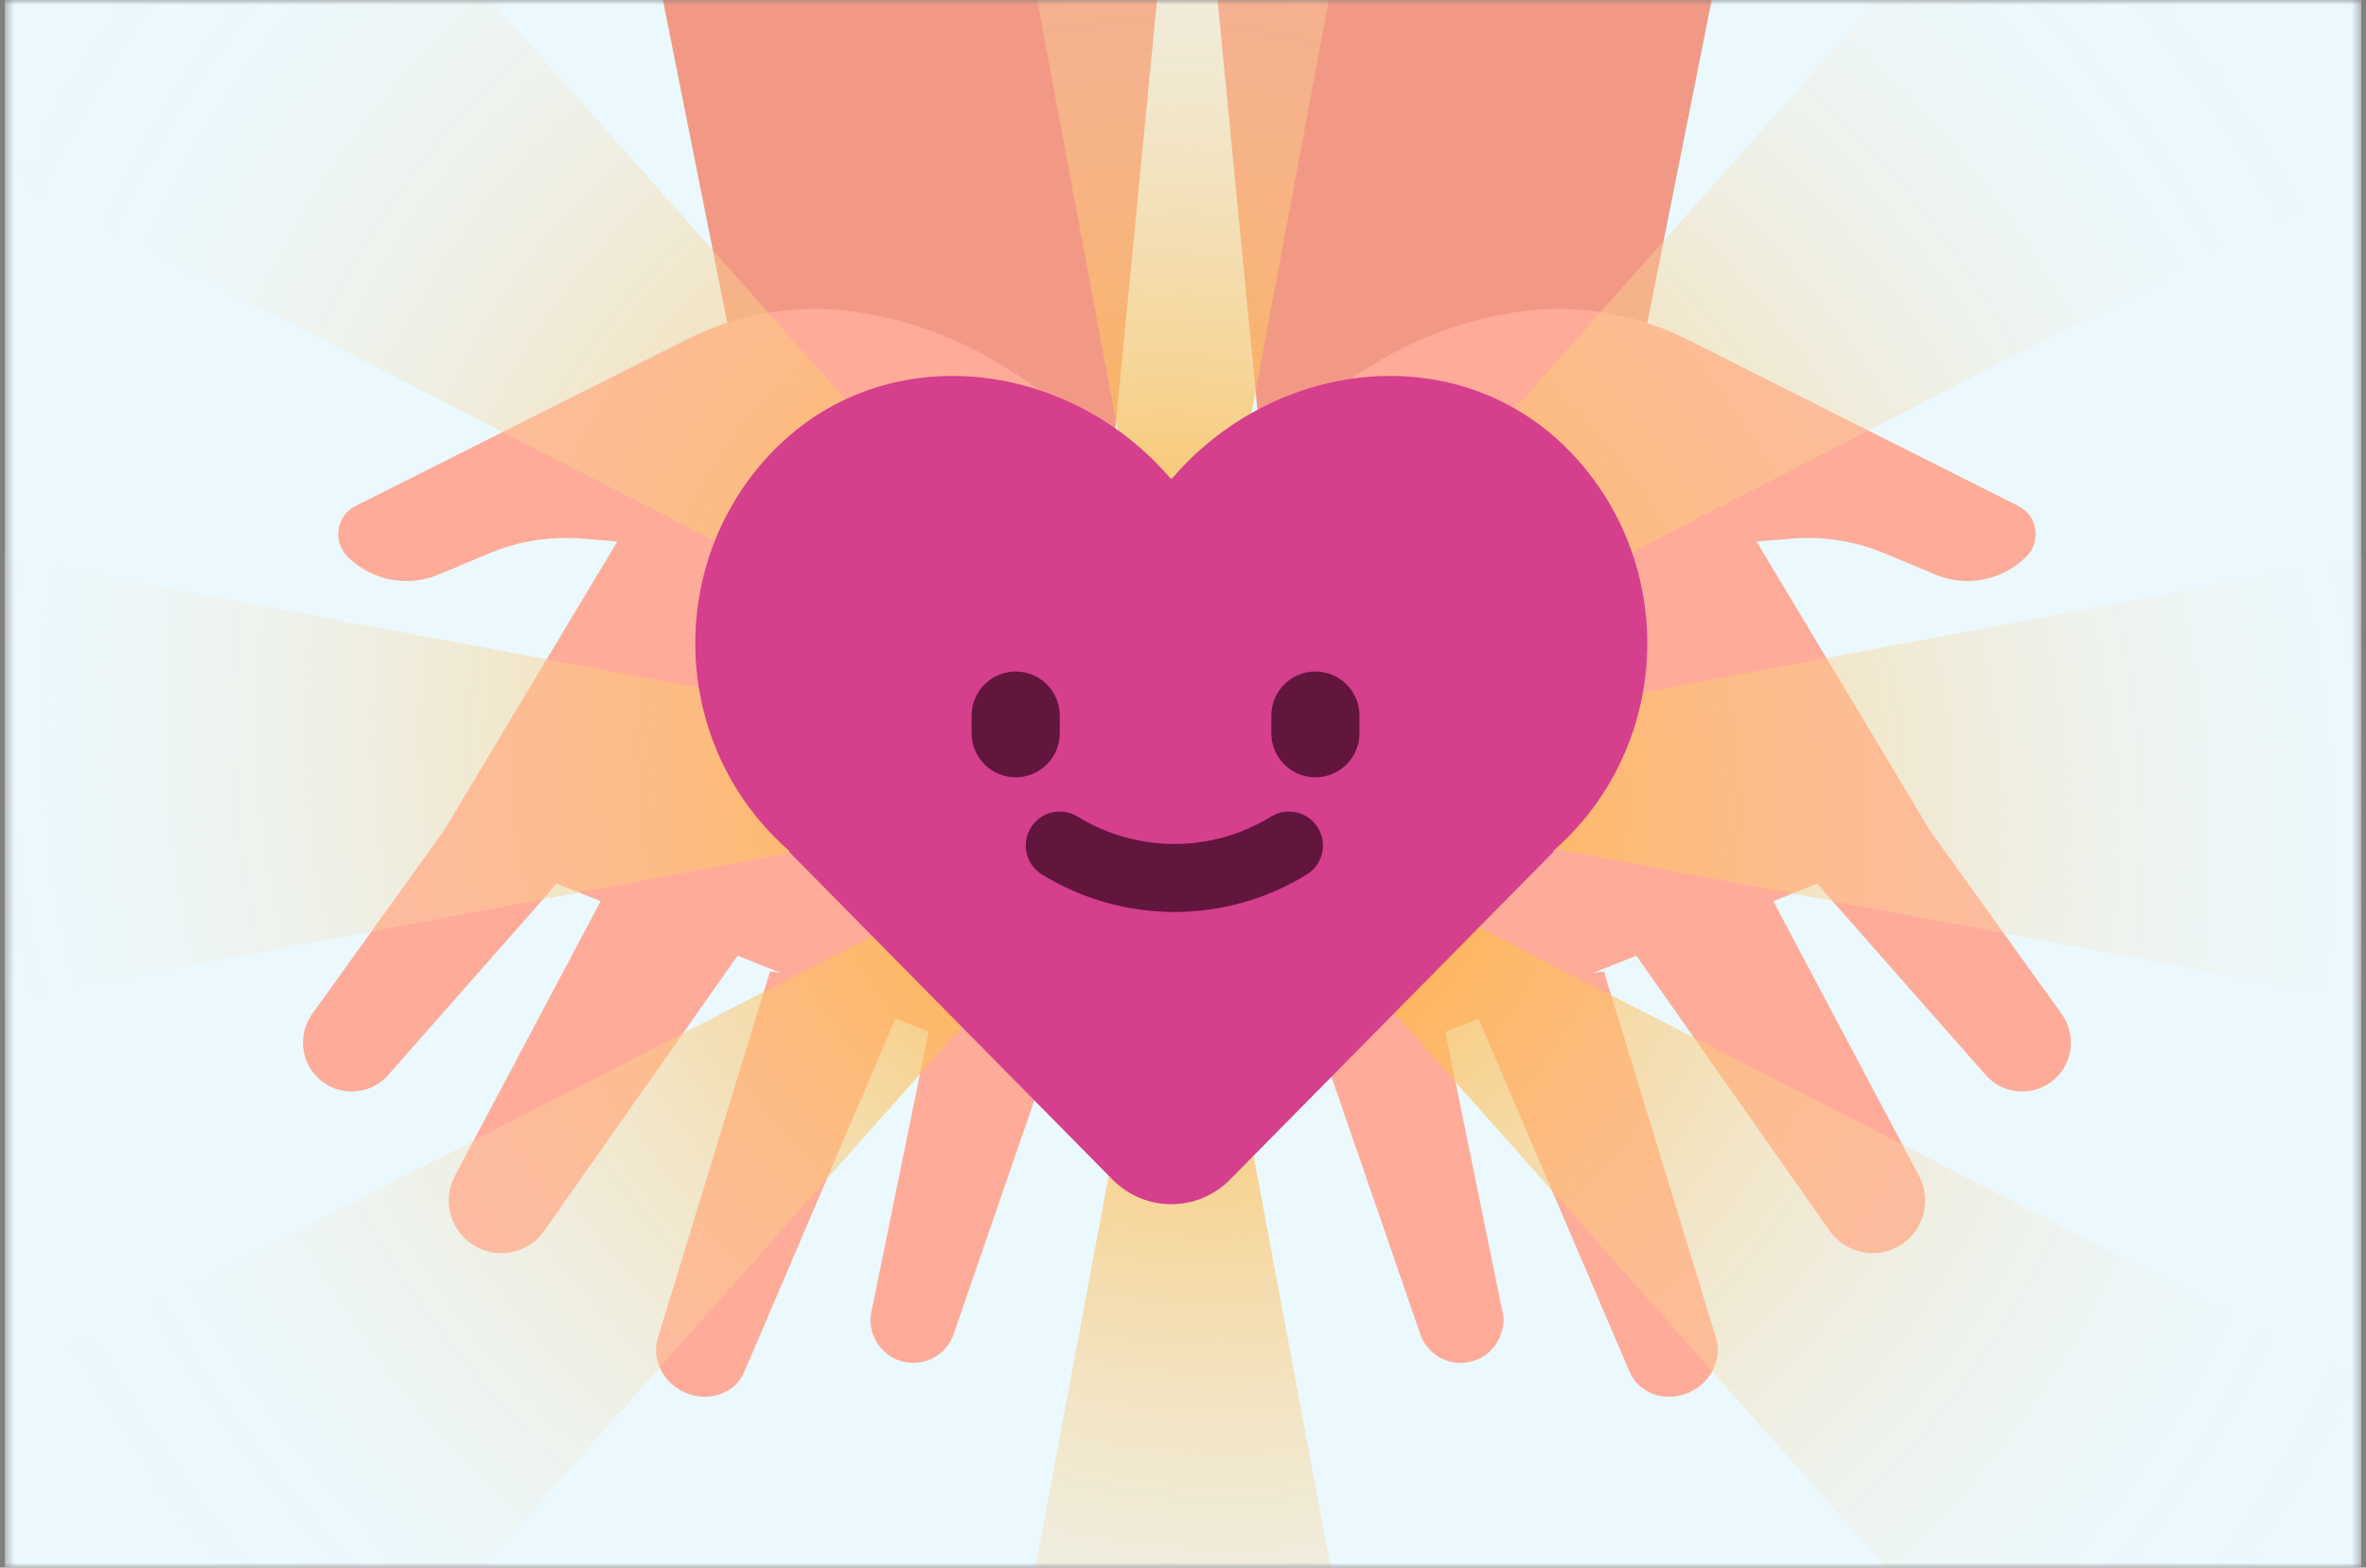
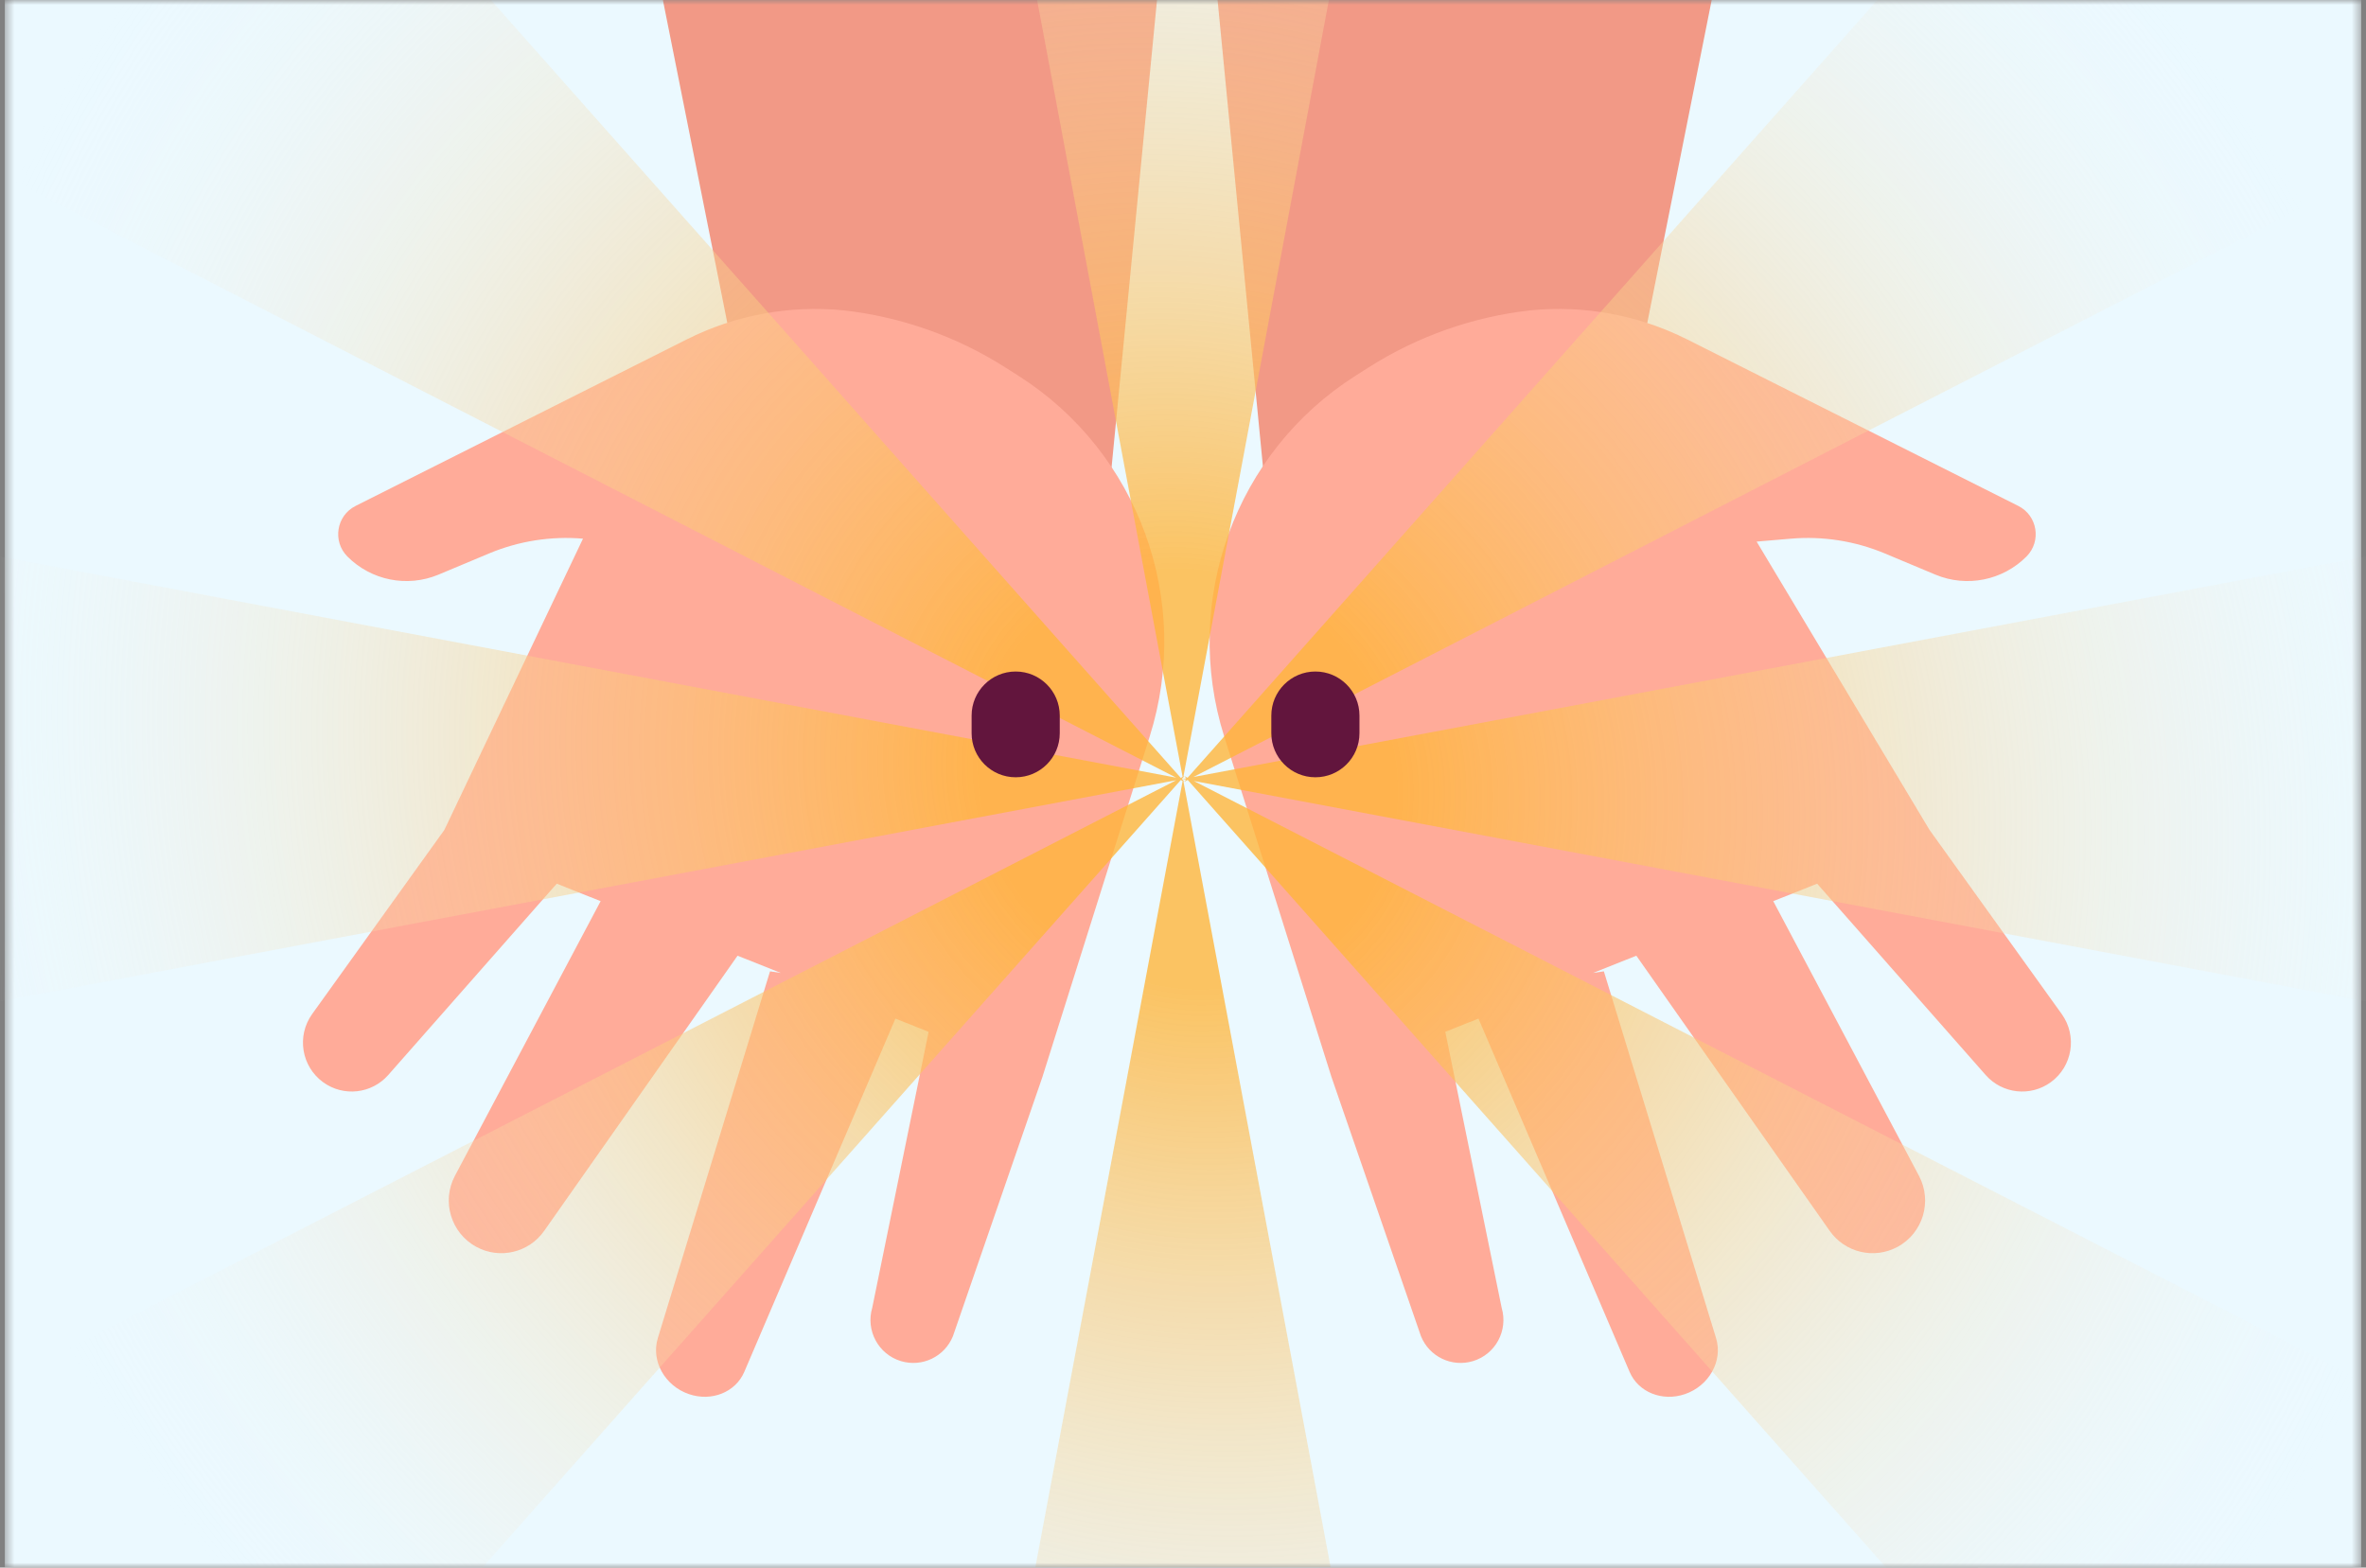
<svg xmlns="http://www.w3.org/2000/svg" width="246" height="163" viewBox="0 0 246 163" fill="none">
  <rect x="0" y="0" width="246" height="163" fill="#808080" stroke="none" />
  <mask id="mask0_815_171319" style="mask-type:alpha" maskUnits="userSpaceOnUse" x="0" y="0" width="246" height="163">
    <rect x="0.5" width="245" height="163" fill="#EBF9FF" />
  </mask>
  <g mask="url(#mask0_815_171319)">
    <rect x="0.5" width="245" height="163" fill="#EBF9FF" />
    <path d="M65.459 -17.366L122.505 -22.685L114.425 60.405L80.197 56.527L65.459 -17.366Z" fill="#F29986" />
    <path d="M181.434 -17.366L124.388 -22.685L132.468 60.405L166.695 56.527L181.434 -17.366Z" fill="#F29986" />
-     <path d="M96.55 107.293L93.1 105.918L77.387 142.653C76.481 144.771 73.99 145.774 71.635 144.969C69.122 144.111 67.673 141.512 68.393 139.155L80.062 101.006L81.19 101.173L76.686 99.379L56.58 127.992C54.986 130.261 51.953 130.974 49.521 129.652C46.883 128.22 45.892 124.921 47.301 122.264L62.449 93.707L57.887 91.889L40.367 111.784C38.64 113.746 35.711 114.071 33.598 112.537C31.333 110.893 30.823 107.721 32.456 105.445L46.201 86.3L64.18 56.318L60.615 56.014C57.285 55.73 53.932 56.259 50.848 57.551L45.573 59.761C42.33 61.106 38.6 60.359 36.122 57.87C34.542 56.284 34.974 53.613 36.97 52.61L71.394 35.298C76.435 32.763 82.089 31.713 87.7 32.271C93.675 32.94 99.42 34.965 104.499 38.192L105.879 39.069C118.391 47.018 123.997 62.425 119.534 76.593L108.378 112.005L99.079 138.943C98.215 141.078 95.875 142.199 93.677 141.537C91.33 140.831 89.993 138.355 90.687 135.995L96.55 107.293Z" fill="#FFAB99" />
+     <path d="M96.55 107.293L93.1 105.918L77.387 142.653C76.481 144.771 73.99 145.774 71.635 144.969C69.122 144.111 67.673 141.512 68.393 139.155L80.062 101.006L81.19 101.173L76.686 99.379L56.58 127.992C54.986 130.261 51.953 130.974 49.521 129.652C46.883 128.22 45.892 124.921 47.301 122.264L62.449 93.707L57.887 91.889L40.367 111.784C38.64 113.746 35.711 114.071 33.598 112.537C31.333 110.893 30.823 107.721 32.456 105.445L46.201 86.3L60.615 56.014C57.285 55.73 53.932 56.259 50.848 57.551L45.573 59.761C42.33 61.106 38.6 60.359 36.122 57.87C34.542 56.284 34.974 53.613 36.97 52.61L71.394 35.298C76.435 32.763 82.089 31.713 87.7 32.271C93.675 32.94 99.42 34.965 104.499 38.192L105.879 39.069C118.391 47.018 123.997 62.425 119.534 76.593L108.378 112.005L99.079 138.943C98.215 141.078 95.875 142.199 93.677 141.537C91.33 140.831 89.993 138.355 90.687 135.995L96.55 107.293Z" fill="#FFAB99" />
    <path d="M150.271 107.293L153.72 105.918L169.434 142.653C170.339 144.771 172.831 145.774 175.185 144.969C177.698 144.111 179.147 141.512 178.427 139.155L166.759 101.006L165.63 101.173L170.134 99.379L190.24 127.992C191.834 130.261 194.867 130.974 197.3 129.652C199.937 128.22 200.928 124.921 199.519 122.264L184.371 93.707L188.933 91.889L206.454 111.784C208.181 113.746 211.109 114.071 213.223 112.537C215.487 110.893 215.998 107.721 214.364 105.445L200.619 86.3L182.641 56.318L186.205 56.014C189.536 55.73 192.889 56.259 195.972 57.551L201.248 59.761C204.49 61.106 208.22 60.359 210.699 57.87C212.278 56.284 211.847 53.613 209.85 52.61L175.426 35.298C170.385 32.763 164.731 31.713 159.12 32.271C153.145 32.94 147.401 34.965 142.321 38.192L140.942 39.069C128.43 47.018 122.823 62.425 127.286 76.593L138.442 112.005L147.741 138.943C148.605 141.078 150.946 142.199 153.144 141.537C155.491 140.831 156.827 138.355 156.133 135.995L150.271 107.293Z" fill="#FFAB99" />
    <path fill-rule="evenodd" clip-rule="evenodd" d="M123.133 80.701L123.047 80.744L167.011 -154H78.989L122.961 80.789L122.768 80.888L-35.354 -97.433L-89.236 -27.683L122.29 80.866L-111.5 36.896V125.104L122.29 81.134L-89.236 189.683L-35.354 259.433L122.77 81.112L122.961 81.211L78.989 316H167.011L123.047 81.256L123.133 81.299L123.488 81.101L281.588 259.433L335.47 189.683L124.131 81.212L357.5 125.104V36.896L124.08 80.797L335.47 -27.683L281.588 -97.433L123.476 80.877L123.133 80.701ZM123 81L122.976 80.877L122.887 80.979L123 81ZM123.342 80.936L123 81L123.035 80.811L123.133 80.701L123.342 80.936ZM123.321 81.06L123 81L122.887 81.022L122.976 81.123L123 81L123.035 81.189L123.133 81.299L123.321 81.06Z" fill="url(#paint0_radial_815_171319)" />
-     <path d="M161.456 88.52C161.999 88.048 162.528 87.551 163.043 87.029C174.015 75.909 174.015 57.88 163.043 46.76C152.071 35.64 134.282 37.055 123.31 48.175C122.795 48.696 122.305 49.233 121.838 49.783L121.781 49.726L121.725 49.783C121.258 49.233 120.768 48.696 120.253 48.175C109.281 37.055 91.492 35.64 80.52 46.76C69.548 57.88 69.548 75.909 80.52 87.029C81.035 87.551 81.564 88.048 82.107 88.52L82.048 88.58L115.669 122.654C119.045 126.076 124.518 126.076 127.894 122.654L161.515 88.58L161.456 88.52Z" fill="#D53F8C" />
    <path d="M101.021 74.411C101.021 71.88 103.073 69.828 105.604 69.828C108.135 69.828 110.186 71.88 110.186 74.411V76.244C110.186 78.774 108.135 80.826 105.604 80.826C103.073 80.826 101.021 78.774 101.021 76.244V74.411Z" fill="#62153D" />
    <path d="M132.183 74.411C132.183 71.88 134.235 69.828 136.766 69.828C139.296 69.828 141.348 71.88 141.348 74.411V76.244C141.348 78.774 139.296 80.826 136.766 80.826C134.235 80.826 132.183 78.774 132.183 76.244V74.411Z" fill="#62153D" />
-     <path d="M135.868 90.934C127.425 96.13 116.776 96.13 108.334 90.934C106.671 89.911 106.153 87.734 107.176 86.071C108.199 84.408 110.376 83.89 112.039 84.913C118.209 88.71 125.992 88.71 132.162 84.913C133.825 83.89 136.003 84.408 137.026 86.071C138.049 87.734 137.531 89.911 135.868 90.934Z" fill="#62153D" />
  </g>
  <defs>
    <radialGradient id="paint0_radial_815_171319" cx="0" cy="0" r="1" gradientUnits="userSpaceOnUse" gradientTransform="translate(123.5 81) rotate(-41.573) scale(130.002 138.432)">
      <stop offset="0.161" stop-color="#FFB53B" stop-opacity="0.8" />
      <stop offset="1" stop-color="#F3F6FA" stop-opacity="0" />
    </radialGradient>
  </defs>
</svg>